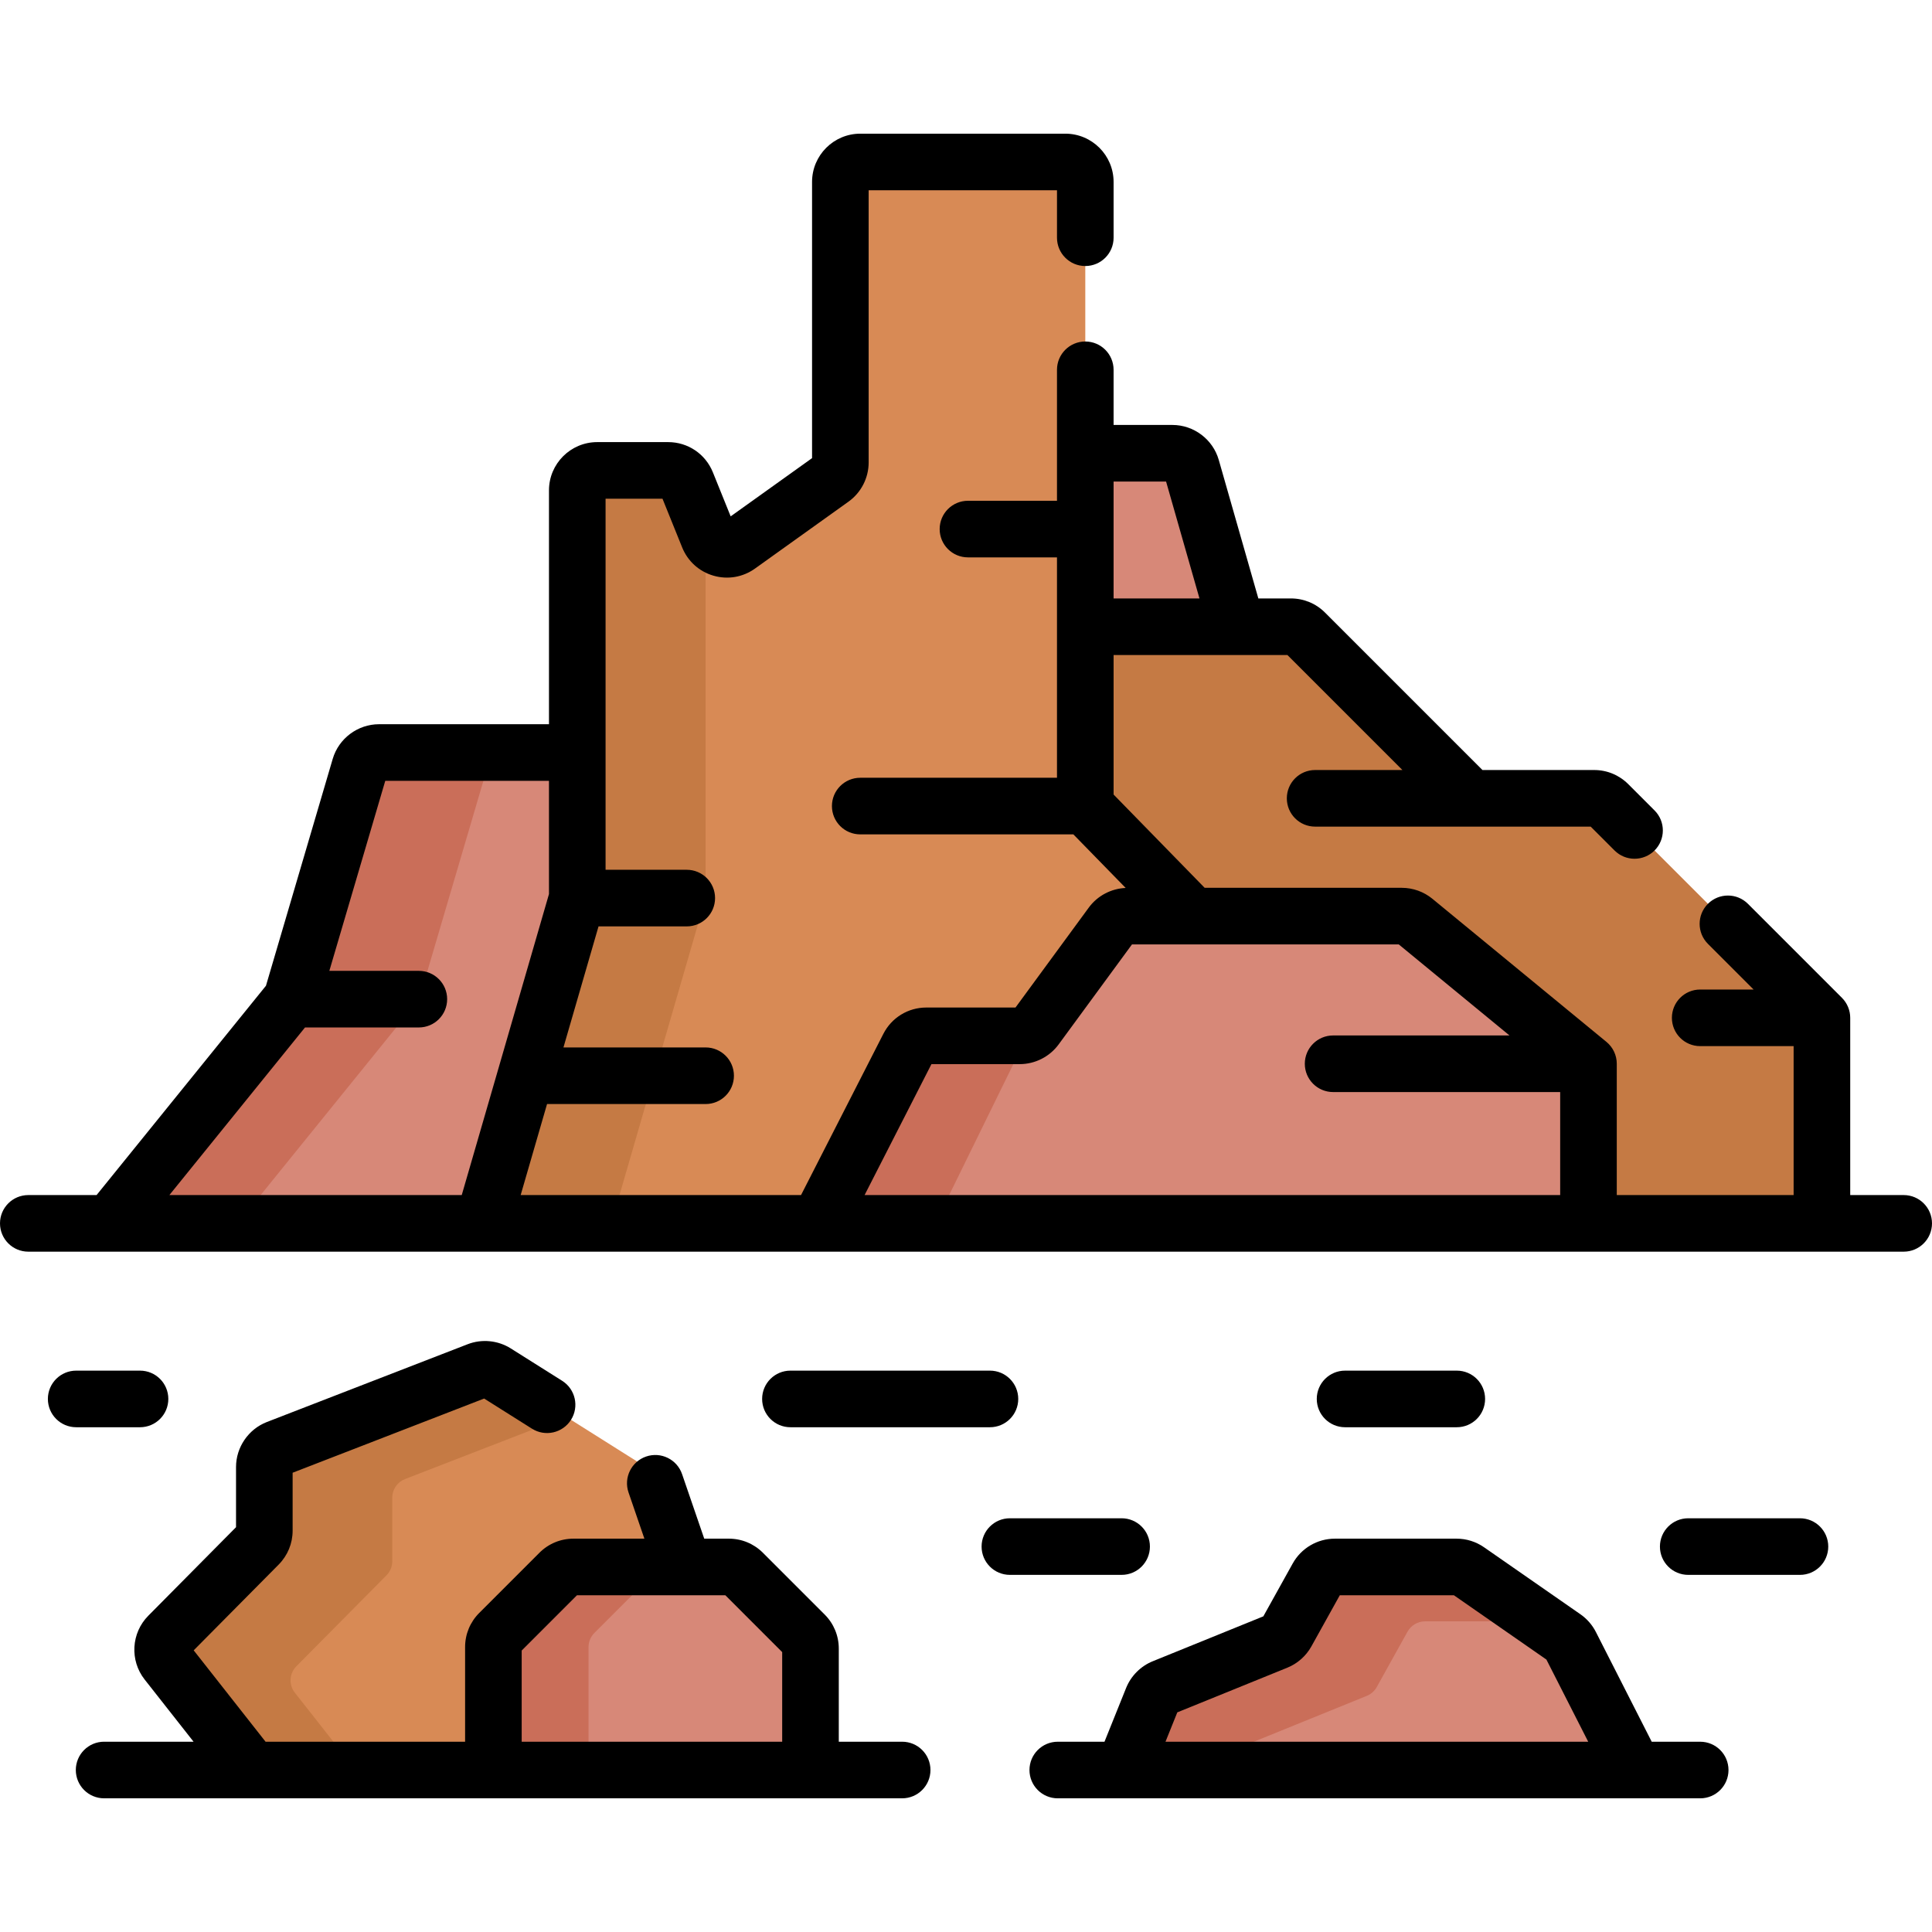
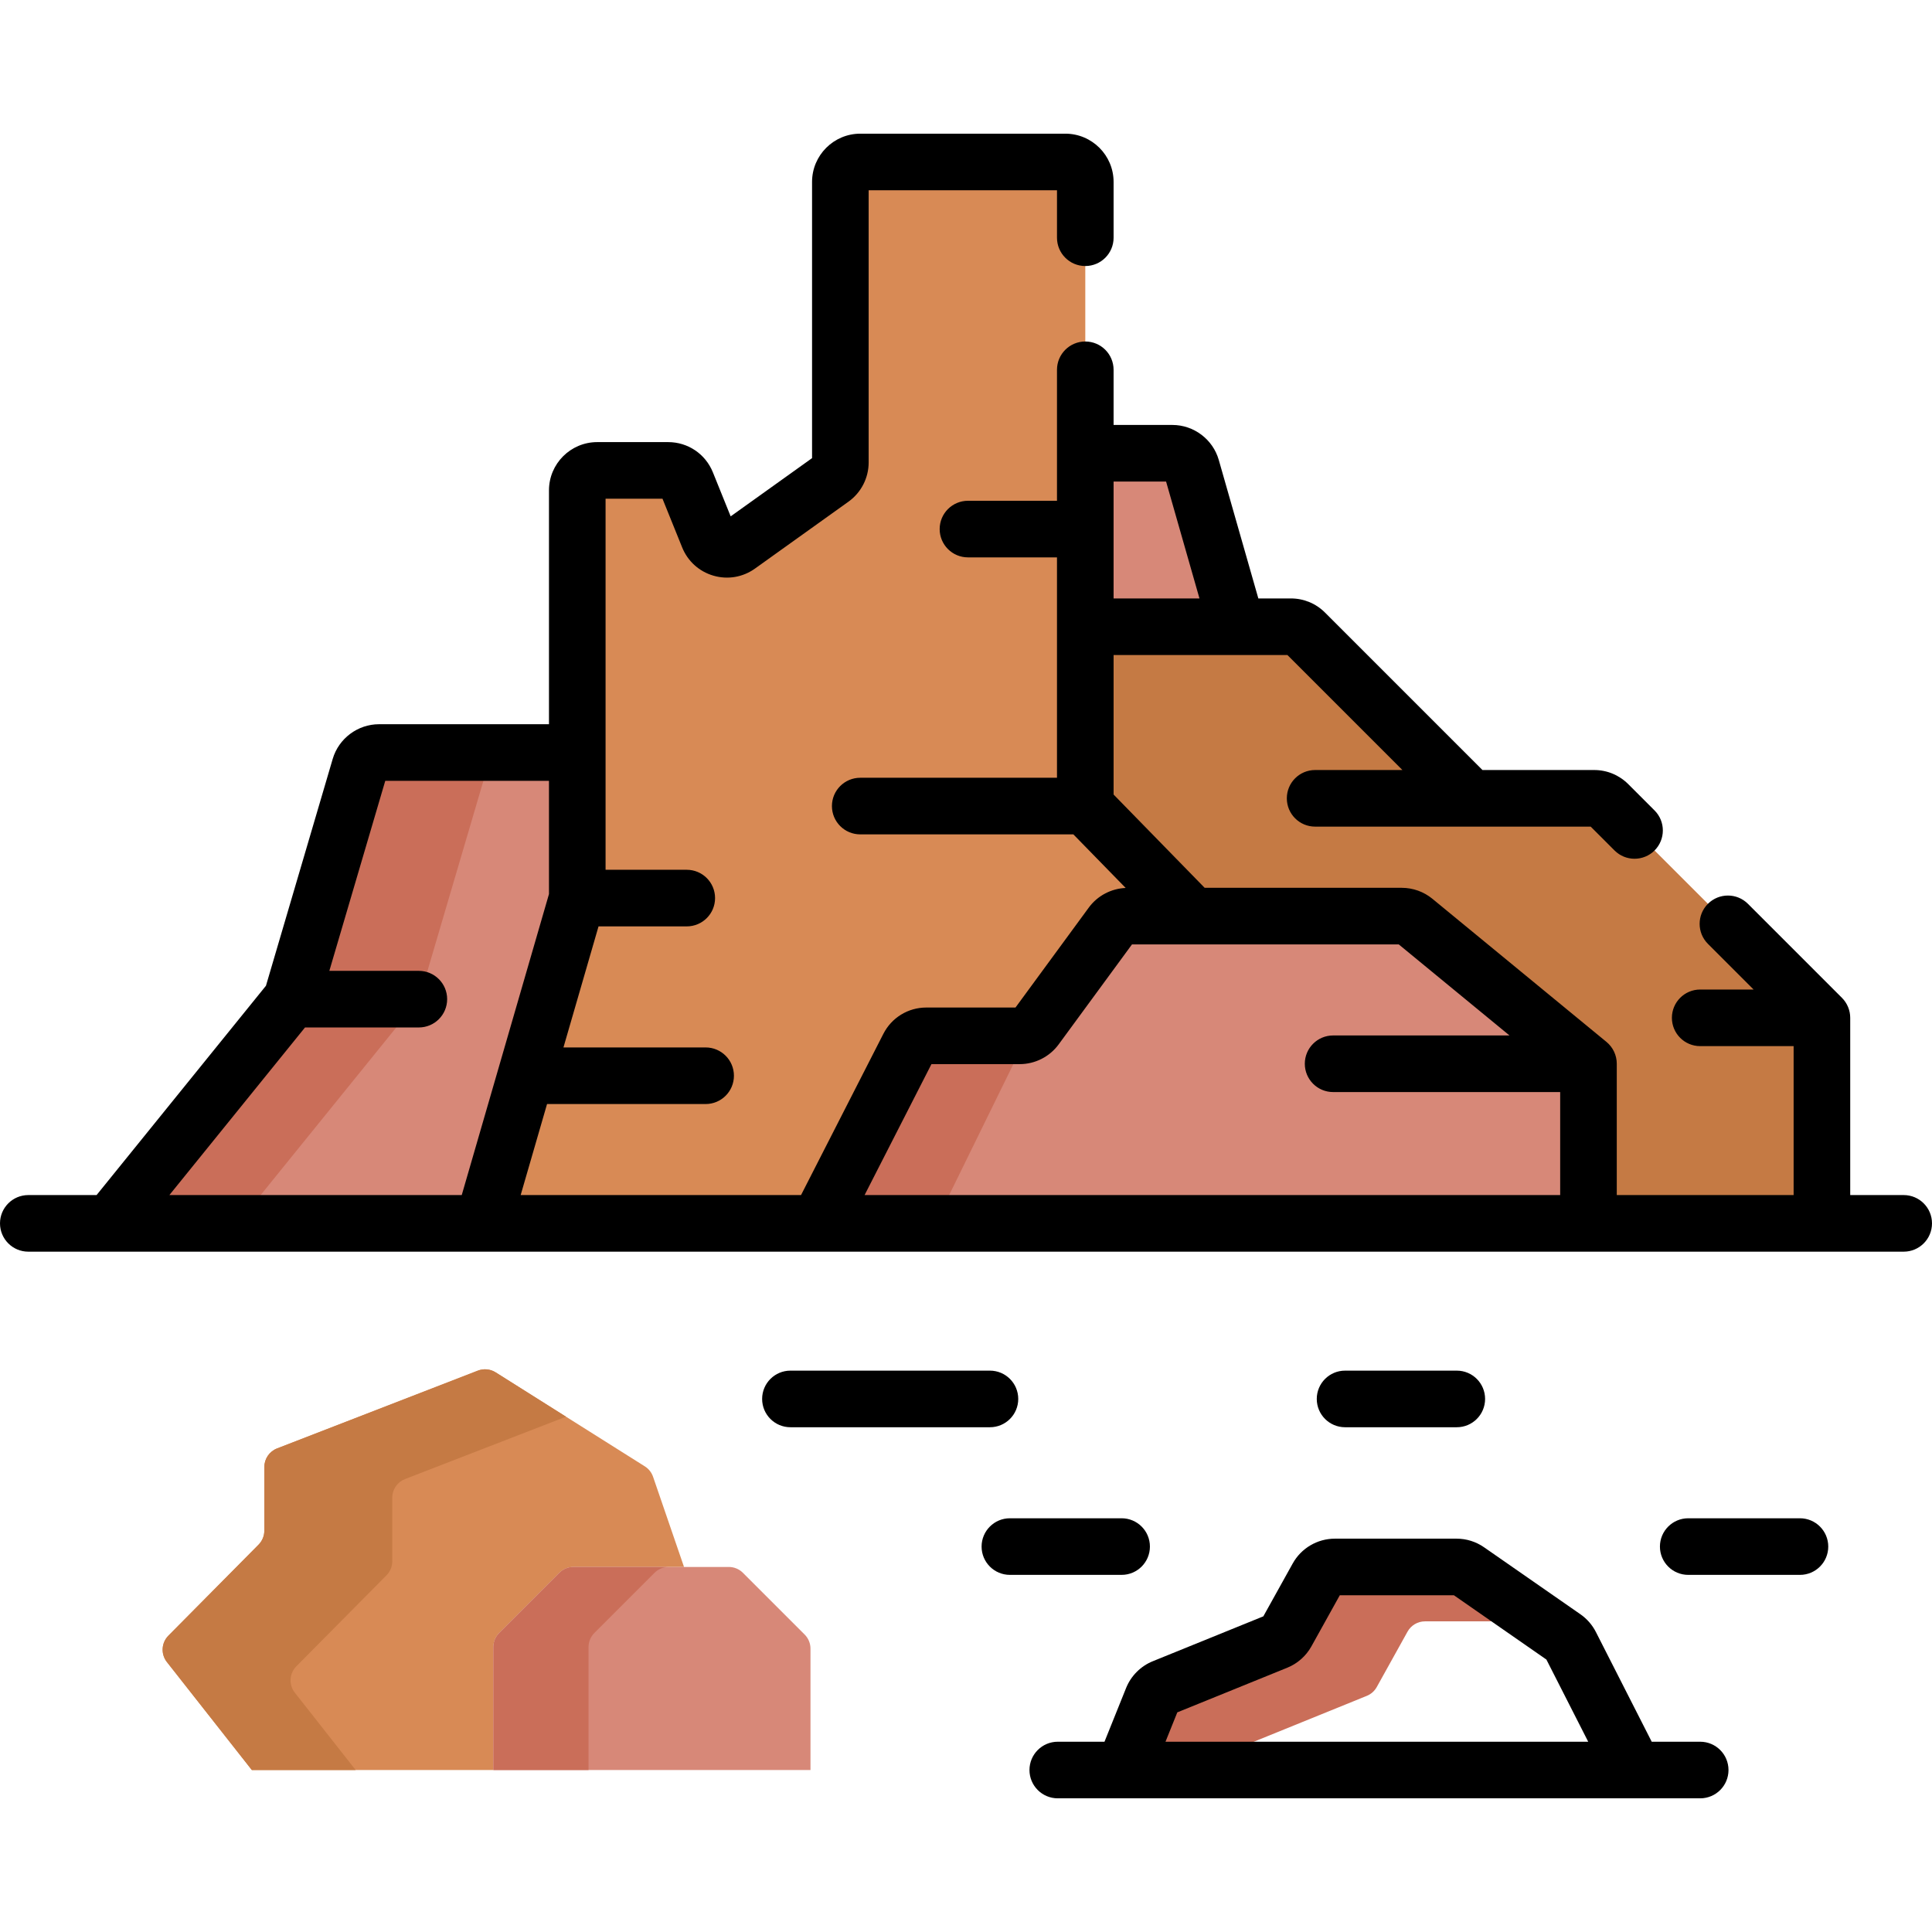
<svg xmlns="http://www.w3.org/2000/svg" id="Capa_1" enable-background="new 0 0 512 512" height="512" viewBox="0 0 512 512" width="512">
  <g>
    <path d="m132.303 432.754 15.945-15.945c.992-.991 2.336-1.549 3.739-1.549h29.288l-8.207-23.903c-.392-1.141-1.161-2.113-2.182-2.756l-39.529-24.91c-1.415-.892-3.169-1.061-4.729-.457l-53.201 20.611c-2.036.789-3.377 2.747-3.377 4.93v16.858c0 1.394-.55 2.731-1.531 3.721l-23.891 24.113c-1.878 1.896-2.049 4.893-.4 6.99l22.509 28.617h64.018v-32.583c-.001-1.4.556-2.745 1.548-3.737z" fill="#d88a55" />
    <g>
      <path d="m78.132 448.581c-1.65-2.097-1.478-5.095.4-6.99l23.891-24.114c.981-.99 1.531-2.327 1.531-3.721v-16.858c0-2.183 1.342-4.142 3.377-4.93l42.667-16.53-18.641-11.748c-1.415-.892-3.169-1.061-4.729-.457l-53.201 20.611c-2.036.789-3.377 2.747-3.377 4.93v16.858c0 1.394-.55 2.731-1.531 3.721l-23.891 24.113c-1.878 1.896-2.049 4.893-.4 6.99l22.509 28.617h27.516z" fill="#c57a44" />
    </g>
    <g>
      <path d="m193.142 415.26h-41.156c-1.402 0-2.747.557-3.739 1.549l-15.945 15.945c-.992.992-1.549 2.336-1.549 3.739v32.583h84.034v-32.169c0-1.402-.557-2.747-1.549-3.739l-16.359-16.359c-.99-.991-2.335-1.549-3.737-1.549z" fill="#d78878" />
    </g>
    <g>
      <path d="m157.514 432.754 15.945-15.945c.991-.991 2.336-1.549 3.739-1.549h-25.212c-1.402 0-2.747.557-3.739 1.549l-15.945 15.945c-.992.991-1.549 2.336-1.549 3.739v32.583h25.212v-32.583c.001-1.402.558-2.747 1.549-3.739z" fill="#ca6e59" />
    </g>
    <g>
      <path d="m287.614 166.095h40.205l-12.041-42.142c-.649-2.27-2.723-3.835-5.084-3.835h-23.081v45.977z" fill="#d78878" />
      <g>
        <path d="m152.983 199.427h-52.541c-2.345 0-4.41 1.545-5.072 3.795l-18.116 61.566-48.082 59.418h98.828l24.983-86.206z" fill="#d78878" />
      </g>
      <g>
        <path d="m129.198 203.221c.662-2.25 2.727-3.795 5.072-3.795h-33.828c-2.345 0-4.41 1.545-5.072 3.795l-18.116 61.566-48.082 59.418h33.828l48.082-59.418z" fill="#ca6e59" />
      </g>
      <g>
        <path d="m426.205 213.114c-.992-.991-2.336-1.549-3.739-1.549h-32.706l-43.922-43.922c-.992-.991-2.336-1.549-3.739-1.549h-54.487v47.521l28.475 29.166h55.394c1.225 0 2.412.425 3.358 1.203l46.122 37.922v42.298h61.867v-54.469z" fill="#c57a44" />
      </g>
      <path d="m245.49 274.505h24.75c1.684 0 3.268-.802 4.264-2.161l20.095-27.402c.996-1.358 2.579-2.16 4.264-2.16h17.226l-28.475-29.166v-165.404c0-2.92-2.367-5.287-5.287-5.287h-54.337c-2.92 0-5.287 2.367-5.287 5.287v74.335c0 1.706-.823 3.307-2.211 4.3l-24.78 17.731c-2.784 1.992-6.698.854-7.98-2.321l-5.766-14.285c-.807-1.999-2.747-3.308-4.903-3.308h-18.792c-2.92 0-5.287 2.367-5.287 5.287v108.049l-24.984 86.205h88.875l23.907-46.817c.903-1.769 2.721-2.883 4.708-2.883z" fill="#d88a55" />
      <g>
        <g>
-           <path d="m186.983 140.402-5.017-12.43c-.807-1.999-2.747-3.308-4.903-3.308h-18.792c-2.92 0-5.287 2.367-5.287 5.287v108.049l-24.984 86.205h34l24.983-86.205z" fill="#c57a44" />
-         </g>
+           </g>
      </g>
    </g>
    <g>
      <g>
-         <path d="m385.995 415.26h-32.235c-1.92 0-3.689 1.041-4.621 2.719l-8.166 14.694c-.586 1.054-1.515 1.877-2.633 2.33l-30.032 12.193c-1.329.539-2.381 1.596-2.916 2.926l-7.622 18.952h135.353l-16.878-33.174c-.396-.778-.978-1.446-1.695-1.944l-25.537-17.751c-.886-.614-1.939-.945-3.018-.945z" fill="#d78878" />
-       </g>
+         </g>
      <g>
        <path d="m329.269 464.539c.535-1.331 1.588-2.386 2.917-2.926l30.032-12.193c1.118-.454 2.047-1.276 2.632-2.33l8.166-14.694c.933-1.678 2.702-2.719 4.622-2.719h30.753l-19.378-13.47c-.886-.616-1.939-.946-3.018-.946h-32.235c-1.92 0-3.689 1.041-4.622 2.719l-8.166 14.694c-.586 1.054-1.515 1.877-2.632 2.33l-30.032 12.193c-1.329.54-2.381 1.595-2.917 2.926l-7.622 18.952h29.676z" fill="#ca6e59" />
      </g>
    </g>
    <g>
      <path d="m371.482 242.782h-72.62c-1.684 0-3.268.802-4.264 2.161l-20.095 27.402c-.996 1.358-2.579 2.161-4.264 2.161h-24.75c-1.987 0-3.805 1.114-4.709 2.883l-23.907 46.817h204.087v-42.298l-46.122-37.922c-.944-.779-2.131-1.204-3.356-1.204z" fill="#d78878" />
    </g>
    <g>
      <g>
        <path d="m272.469 274.004c-.69.321-1.447.501-2.229.501h-24.75c-1.987 0-3.805 1.114-4.709 2.883l-23.907 46.817h30.986z" fill="#ca6e59" />
      </g>
    </g>
    <g>
-       <path d="m239.081 461.575h-16.793v-24.668c0-3.418-1.331-6.631-3.745-9.043l-16.358-16.358c-2.416-2.415-5.627-3.745-9.043-3.745h-6.513l-5.874-17.108c-1.346-3.918-5.612-6-9.529-4.658-3.918 1.346-6.003 5.611-4.658 9.529l4.202 12.237h-18.783c-3.418 0-6.63 1.331-9.041 3.745l-15.948 15.947c-2.414 2.416-3.743 5.627-3.743 9.04v25.082h-52.877l-19.048-24.218 22.517-22.726c2.388-2.411 3.702-5.606 3.702-8.998v-15.343l50.75-19.661 12.68 7.99c3.502 2.206 8.135 1.157 10.344-2.348 2.208-3.504 1.157-8.135-2.348-10.344l-13.618-8.581c-3.406-2.147-7.684-2.563-11.438-1.106l-53.203 20.61c-4.885 1.895-8.166 6.686-8.166 11.924v15.947l-23.251 23.467c-4.533 4.575-4.948 11.844-.966 16.905l12.963 16.48h-23.704c-4.143 0-7.5 3.357-7.5 7.5s3.357 7.5 7.5 7.5h211.489c4.143 0 7.5-3.357 7.5-7.5s-3.357-7.498-7.5-7.498zm-31.793 0h-69.034v-24.166l14.649-14.648h39.322l15.063 15.063z" />
      <path d="m450.57 461.575h-12.849l-14.792-29.075c-.954-1.875-2.372-3.501-4.098-4.7l-25.54-17.754c-2.152-1.495-4.675-2.285-7.296-2.285h-32.235c-4.641 0-8.924 2.52-11.177 6.575l-7.787 14.012-29.309 11.9c-3.195 1.297-5.767 3.876-7.054 7.076l-5.731 14.251h-12.381c-4.143 0-7.5 3.357-7.5 7.5s3.357 7.5 7.5 7.5h170.249c4.143 0 7.5-3.357 7.5-7.5s-3.357-7.5-7.5-7.5zm-141.7 0 3.129-7.782 29.163-11.84c2.692-1.094 4.953-3.095 6.366-5.636l7.533-13.557h30.24l24.511 17.038 11.079 21.776h-112.021z" />
      <path d="m209.473 378.233h52.872c4.143 0 7.5-3.357 7.5-7.5s-3.357-7.5-7.5-7.5h-52.872c-4.143 0-7.5 3.357-7.5 7.5s3.357 7.5 7.5 7.5z" />
      <path d="m477.007 402.358h-29.609c-4.143 0-7.5 3.357-7.5 7.5s3.357 7.5 7.5 7.5h29.609c4.143 0 7.5-3.357 7.5-7.5s-3.358-7.5-7.5-7.5z" />
      <path d="m304.74 409.858c0-4.143-3.357-7.5-7.5-7.5h-29.608c-4.143 0-7.5 3.357-7.5 7.5s3.357 7.5 7.5 7.5h29.608c4.143 0 7.5-3.357 7.5-7.5z" />
      <path d="m386.066 378.233c4.143 0 7.5-3.357 7.5-7.5s-3.357-7.5-7.5-7.5h-29.609c-4.143 0-7.5 3.357-7.5 7.5s3.357 7.5 7.5 7.5z" />
-       <path d="m37.108 378.233c4.143 0 7.5-3.357 7.5-7.5s-3.357-7.5-7.5-7.5h-16.919c-4.143 0-7.5 3.357-7.5 7.5s3.357 7.5 7.5 7.5z" />
      <path d="m504.5 316.705h-14.172v-46.969c0-1.989-.79-3.896-2.196-5.304l-24.908-24.908c-2.93-2.928-7.678-2.928-10.607 0-2.929 2.93-2.929 7.678 0 10.607l12.105 12.104h-14.152c-4.143 0-7.5 3.357-7.5 7.5s3.357 7.5 7.5 7.5h24.758v39.469h-46.866v-34.798c0-2.243-1.004-4.368-2.736-5.793l-46.121-37.921c-2.282-1.877-5.167-2.911-8.122-2.911h-52.235l-24.134-24.72v-36.968h46.071l30.47 30.471h-23.134c-4.143 0-7.5 3.357-7.5 7.5s3.357 7.5 7.5 7.5l73.029-.001 6.318 6.319c2.93 2.928 7.678 2.928 10.607 0 2.929-2.93 2.929-7.678 0-10.607l-6.967-6.967c-2.416-2.415-5.627-3.745-9.042-3.745h-29.6l-41.727-41.727c-2.416-2.414-5.627-3.743-9.04-3.743h-8.624l-10.486-36.701c-1.56-5.461-6.616-9.275-12.296-9.275h-15.581v-14.617c0-4.143-3.357-7.5-7.5-7.5s-7.5 3.357-7.5 7.5v34.71h-23.591c-4.143 0-7.5 3.357-7.5 7.5s3.357 7.5 7.5 7.5h23.591v58.406h-52.142c-4.143 0-7.5 3.357-7.5 7.5s3.357 7.5 7.5 7.5h56.483l13.862 14.199c-3.854.167-7.476 2.068-9.766 5.192l-19.432 26.498h-23.627c-4.828 0-9.191 2.671-11.389 6.972l-21.819 42.729h-74.3l6.992-24.125h42.026c4.143 0 7.5-3.357 7.5-7.5s-3.357-7.5-7.5-7.5h-37.679l9.297-32.08h23.382c4.143 0 7.5-3.357 7.5-7.5s-3.357-7.5-7.5-7.5h-21.517v-98.336h15.086l5.208 12.899c1.477 3.66 4.497 6.391 8.286 7.493 3.792 1.105 7.804.418 11.013-1.879l24.78-17.731c3.348-2.396 5.347-6.283 5.347-10.399v-72.123h49.91v12.575c0 4.143 3.357 7.5 7.5 7.5s7.5-3.357 7.5-7.5v-14.788c0-7.051-5.736-12.787-12.787-12.787h-54.336c-7.051 0-12.787 5.736-12.787 12.787v73.197l-21.568 15.433-4.714-11.675c-1.96-4.861-6.615-8.003-11.857-8.003h-18.793c-7.051 0-12.787 5.736-12.787 12.787v61.976h-45.041c-5.633 0-10.677 3.774-12.268 9.178l-17.693 60.129-44.888 55.472h-18.094c-4.143 0-7.5 3.357-7.5 7.5s3.357 7.5 7.5 7.5h497c4.143 0 7.5-3.357 7.5-7.5s-3.357-7.501-7.5-7.501zm-209.387-189.087h13.912l8.85 30.977h-22.762zm-250.224 189.087 35.944-44.418h30.167c4.143 0 7.5-3.357 7.5-7.5s-3.357-7.5-7.5-7.5h-23.721l14.819-50.36h43.386v30.009l-23.118 79.77h-77.477zm368.573 0h-184.337l17.72-34.7h23.396c4.058 0 7.913-1.953 10.312-5.225l19.432-26.498h70.706l29.342 24.125h-46.746c-4.143 0-7.5 3.357-7.5 7.5s3.357 7.5 7.5 7.5h60.177v27.298z" />
    </g>
  </g>
</svg>